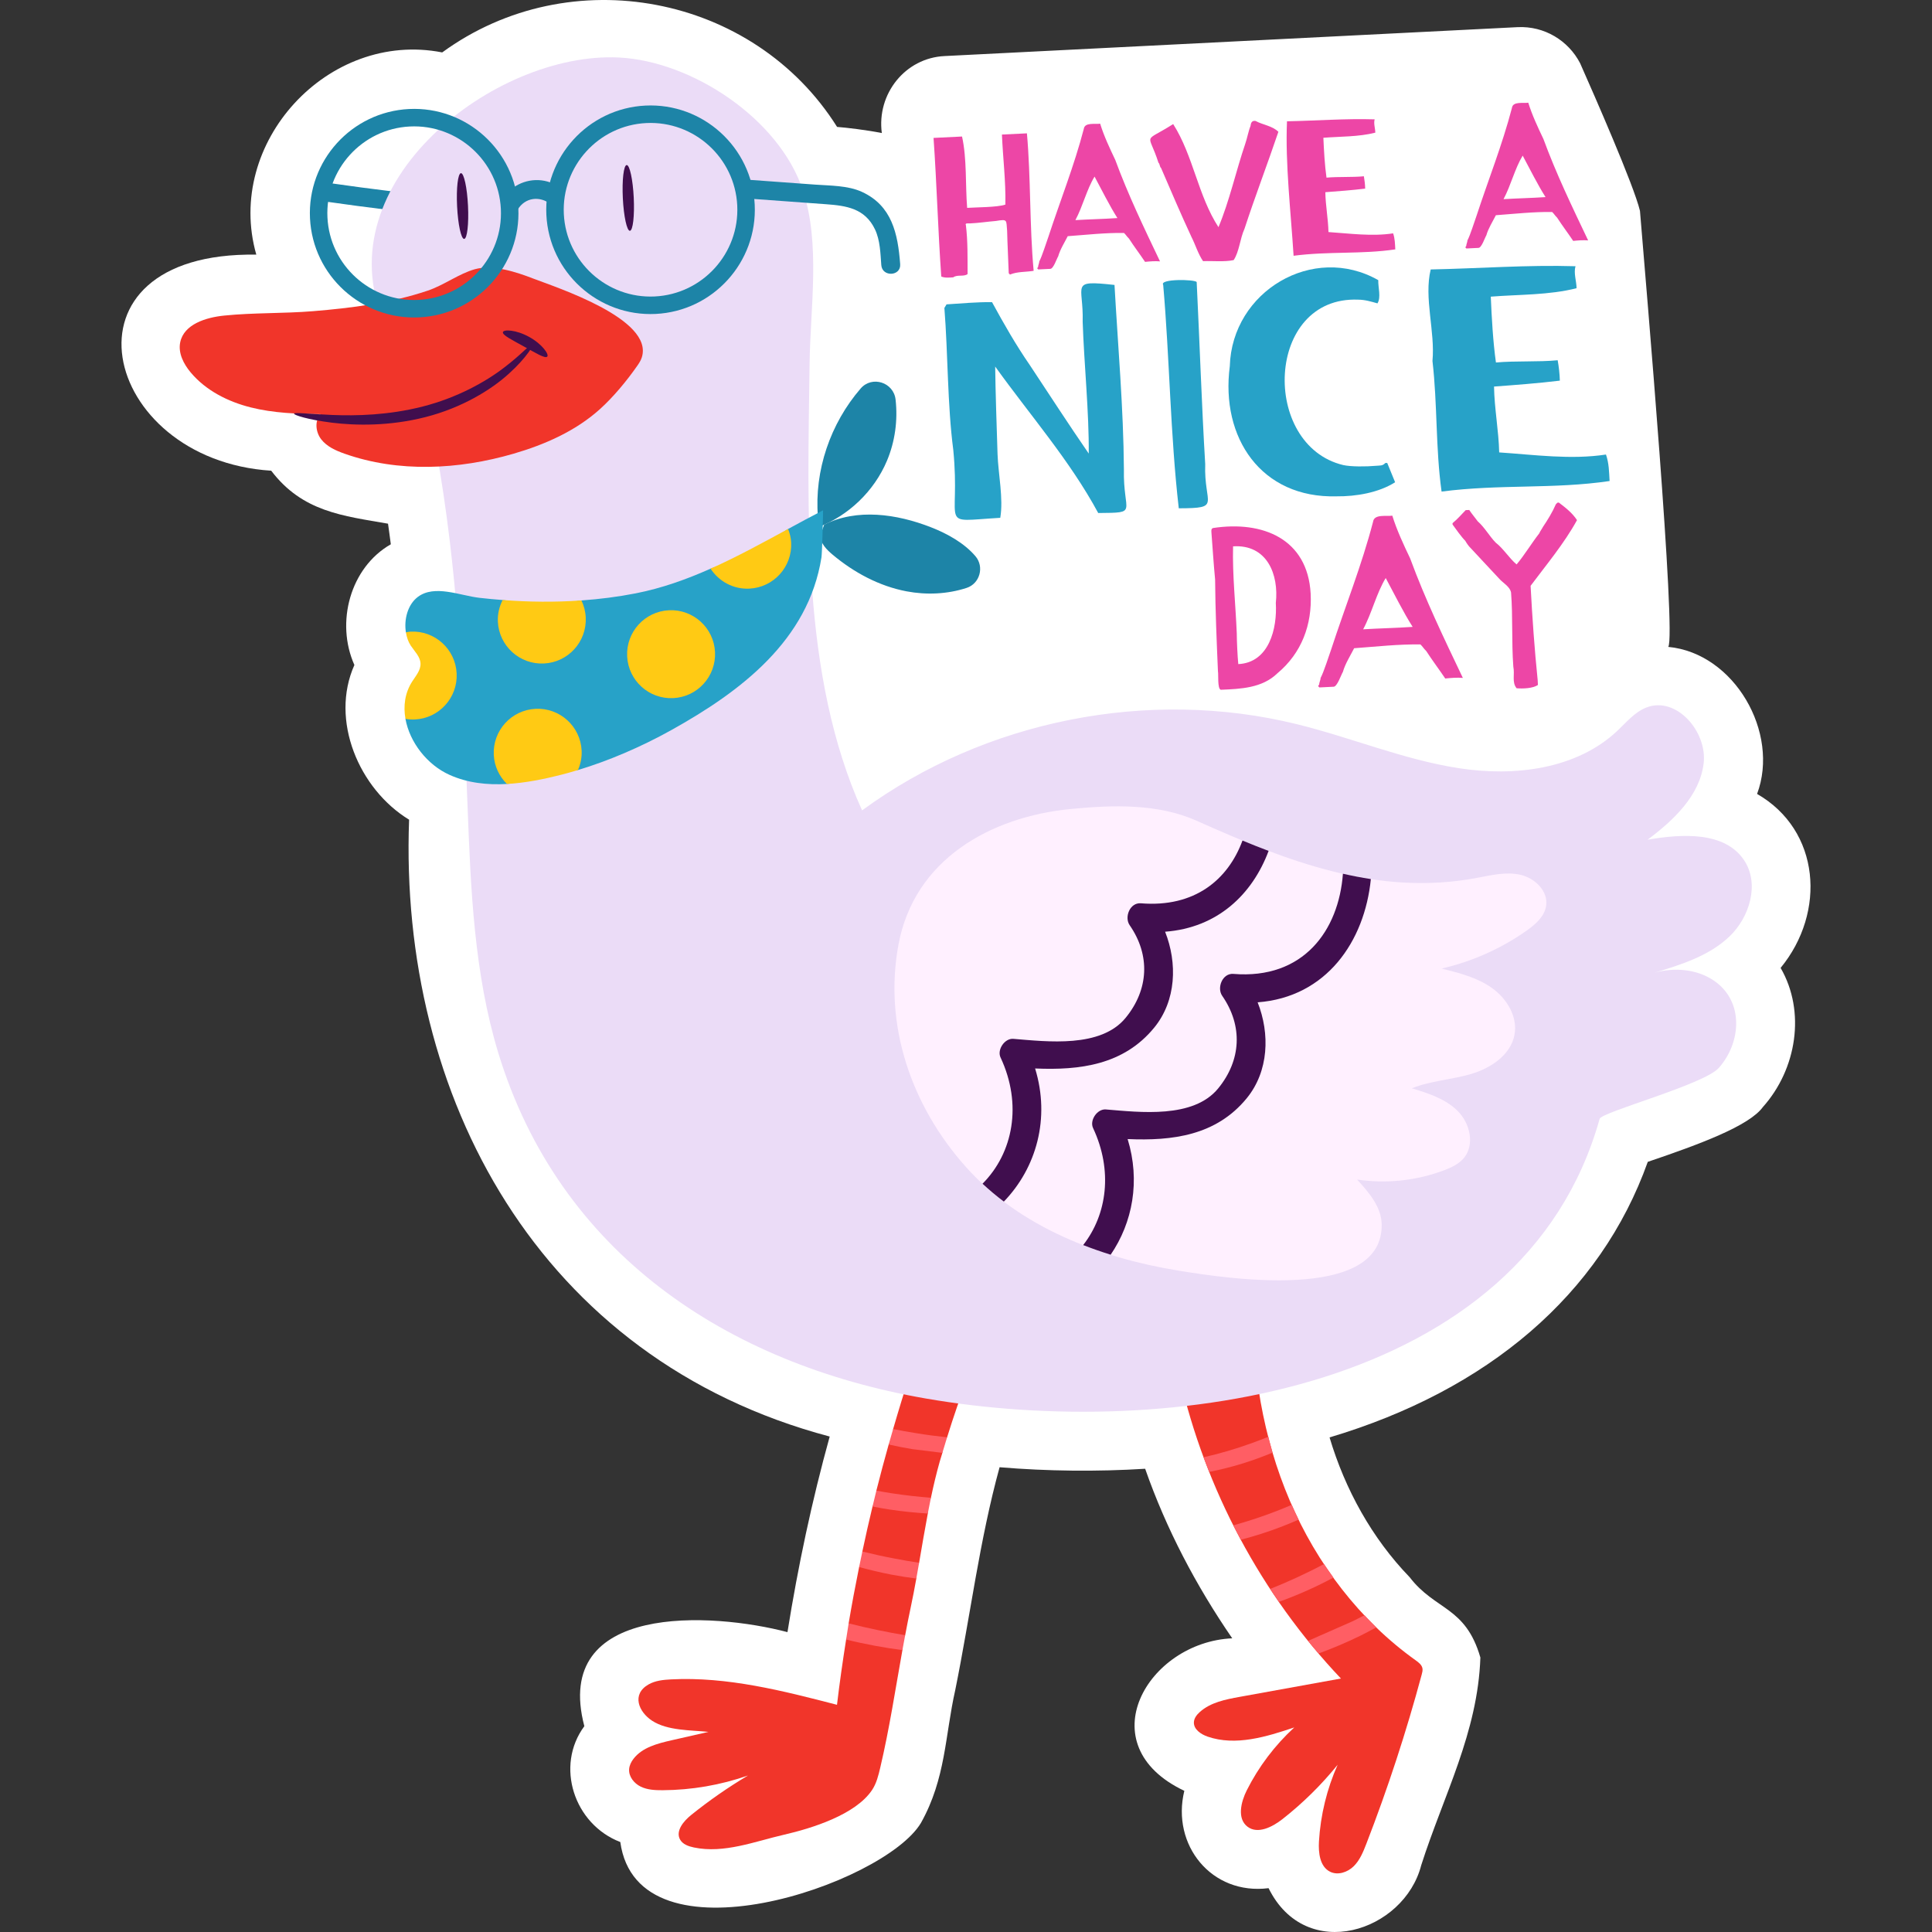
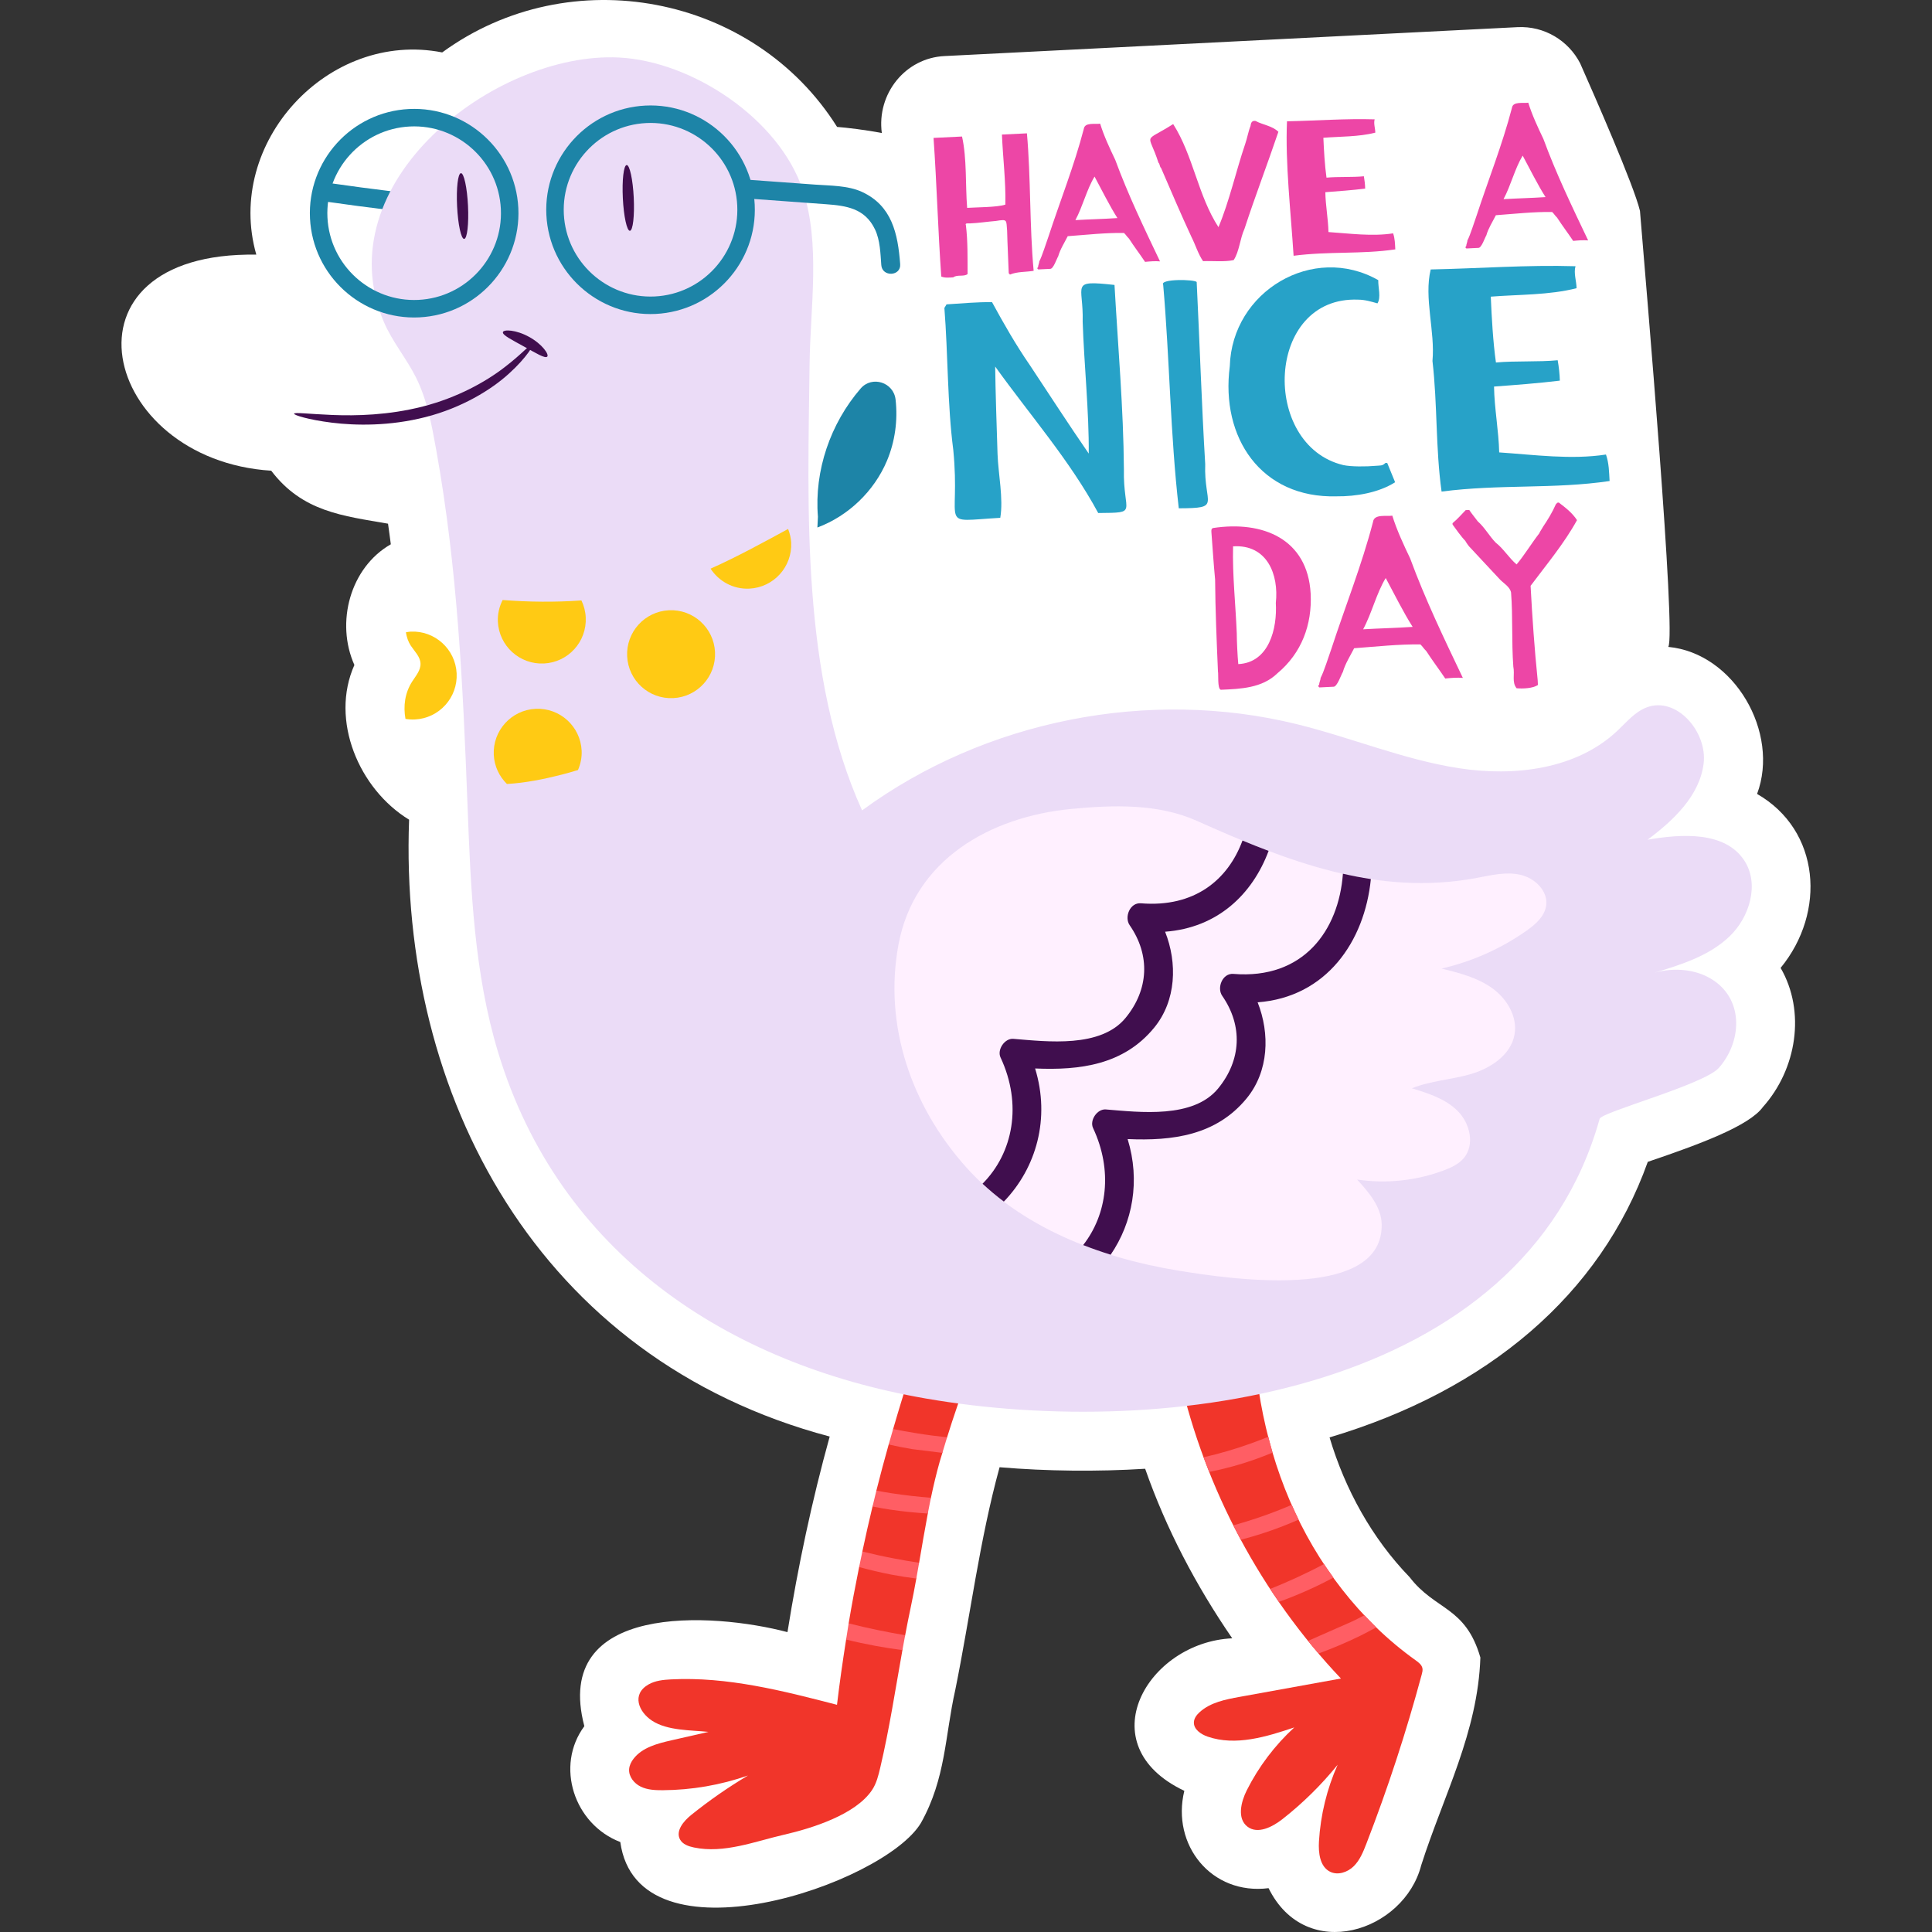
<svg xmlns="http://www.w3.org/2000/svg" version="1.1" id="Capa_1" x="0px" y="0px" viewBox="0 0 512 512" style="enable-background:new 0 0 512 512;" xml:space="preserve" width="512" height="512">
  <rect x="0" y="0" width="512" height="512" fill="#333333" stroke="none" />
  <g>
    <path style="fill:#FFFFFF;" d="M471.881,256.506c12.128-14.762,10.549-36.462-6.235-46.106   c6.069-16.213-6.002-37.314-23.542-38.967c2.164-2.92-5.887-95.998-7.494-115.551c-1.623-6.814-12.227-30.923-15.882-39.17   l0.004,0.017c-3.092-5.956-9.442-9.892-16.583-9.531l-151.777,7.656c-10.521,0.475-18.059,10.083-16.681,20.403   c-4.086-0.817-9.565-1.455-11.856-1.624C199.78-1.456,151.138-10.875,117.188,13.893C86.97,7.951,59.471,37.861,67.924,67.481   c-54.54-0.823-41.321,54.398,3.953,57.261c8.294,10.951,19.122,11.966,30.954,14.04c0.247,1.82,0.517,3.64,0.74,5.461   c-10.772,6.152-14.689,20.733-9.653,31.988c-6.529,14.633,1.208,32.884,14.497,40.996   c-2.728,73.122,34.255,142.979,111.465,163.474c-4.722,17.043-8.397,34.374-11.19,51.831c-19.917-5.246-62.459-7.893-53.832,24.927   c-7.796,10.533-2.738,25.995,9.528,30.699c4.617,33.383,69.899,11.302,79.671-5.056c6.625-11.828,6.357-23.101,9.101-35.25   c3.993-19.687,6.435-39.71,11.744-59.021c12.634,1.066,25.95,1.199,38.577,0.404c5.581,15.963,13.509,31.015,23.076,44.935   c-22.447,1.009-38.356,28.253-12.695,40.416c-3.498,14.331,7.193,27.717,22.326,25.796c9.924,20.095,35.941,11.539,40.456-6.085   c5.919-18.506,15.006-35.187,15.674-55.041c-3.941-13.612-11.924-12.395-18.739-21.278c-9.987-10.329-17.11-23.247-21.228-37.049   c41.951-12.509,71.788-37.855,84.331-73.028c13.65-4.626,26.876-9.509,30.509-14.532   C476.157,283.336,478.583,268.056,471.881,256.506z" />
    <g>
      <g>
        <path style="fill:#F1352A;" d="M241.364,363.538c-1.659,5.028-3.194,10.086-4.674,15.17c-0.185,0.636,1.77,1.643,1.587,2.279     c-0.208,0.728-2.565,1.091-2.77,1.82c-1.138,4.053-2.236,8.137-3.26,12.22c-0.156,0.623,1.718,1.496,1.564,2.12     c-0.183,0.744-2.402,1.341-2.582,2.086c-0.968,4.02-1.838,7.885-2.695,11.931c-0.122,0.575,0.931,1.781,0.812,2.357     c-0.158,0.762-1.515,0.996-1.669,1.759c-1.008,4.977-1.938,9.916-2.777,14.924c-0.091,0.543,0.974,1.698,0.885,2.242     c-0.142,0.869-1.419,1.183-1.556,2.052c-0.909,5.766-1.733,11.495-2.416,17.292c-14.416-3.734-29.107-7.498-43.98-6.735     c-2.057,0.105-4.182,0.32-5.97,1.343c-4.549,2.603-2.644,7.28,0.978,9.633c4.056,2.635,10.198,2.454,14.914,2.936     c-3.268,0.744-6.537,1.488-9.805,2.232c-3.718,0.846-7.742,1.882-10.066,4.905c-0.606,0.789-1.077,1.715-1.157,2.707     c-0.16,1.977,1.296,3.807,3.08,4.672c1.784,0.865,3.836,0.955,5.819,0.943c7.679-0.043,15.349-1.366,22.598-3.899     c-5.257,3.129-10.293,6.629-15.058,10.465c-2.031,1.635-4.213,4.26-2.93,6.53c0.711,1.259,2.238,1.781,3.654,2.078     c7.985,1.676,16.153-1.606,23.889-3.384c7.334-1.685,18.919-5.277,23.31-11.821c1.186-1.767,1.699-3.886,2.186-5.957     c2.434-10.332,4.002-20.716,5.873-31.143c0.111-0.62-0.93-1.572-0.816-2.192c0.123-0.673,1.42-1.08,1.547-1.753     c0.463-2.463,0.934-4.879,1.462-7.344c0.548-2.557,1.03-5.116,1.493-7.674c0.122-0.672-1.271-1.428-1.153-2.1     c0.126-0.716,1.771-1.368,1.894-2.084c0.751-4.359,1.474-8.698,2.303-13.053c0.142-0.749-0.998-1.71-0.848-2.459     c0.128-0.638,1.54-1.07,1.674-1.708c0.672-3.201,1.428-6.393,2.33-9.588c0.184-0.654,0.514-1.666,0.704-2.318     c0.288-0.99-2.667-1.773-2.368-2.759c0.154-0.508,3.463-0.855,3.62-1.362c3.435-11.078,7.555-21.935,12.423-32.463" />
      </g>
      <g>
        <path style="fill:#F1352A;" d="M312.591,364.825c6.779,29.842,21.719,57.788,42.769,80.001c-8.944,1.62-17.888,3.24-26.832,4.861     c-3.767,0.682-7.746,1.466-10.587,4.032c-0.784,0.708-1.491,1.617-1.546,2.671c-0.099,1.895,1.854,3.217,3.648,3.836     c7.416,2.556,15.519,0.055,22.956-2.439c-5.152,4.732-9.439,10.403-12.585,16.651c-1.573,3.124-2.605,7.506,0.166,9.639     c2.716,2.091,6.603,0.112,9.3-2.003c5.389-4.228,10.299-9.065,14.606-14.391c-2.847,6.401-4.532,13.317-4.949,20.311     c-0.181,3.026,0.237,6.688,2.953,8.036c2.046,1.015,4.626,0.149,6.253-1.453c1.627-1.603,2.513-3.792,3.338-5.922     c5.697-14.695,10.605-29.696,14.696-44.916c0.142-0.528,0.284-1.077,0.183-1.614c-0.176-0.942-1.029-1.581-1.81-2.138     c-14.796-10.56-26.186-25.588-33.34-42.299c-7.153-16.712-10.16-35.058-9.792-53.233" />
      </g>
      <g>
        <g>
          <g>
            <path style="fill:#1D84A7;" d="M85.523,53.309c12.112,1.741,24.253,3.225,36.429,4.453c3.179,0.32,4.3-4.568,1.094-4.891       c-12.175-1.228-24.316-2.712-36.429-4.453C83.434,47.961,82.326,52.85,85.523,53.309L85.523,53.309z" />
          </g>
        </g>
      </g>
      <g>
        <g>
          <path style="fill:#ED46A6;" d="M256.305,55.087c2.149-0.155,8.047-0.133,10.128-0.869c0.133-6.169-0.654-12.397-0.91-18.559      l6.622-0.323c1.05,11.762,0.677,24.433,1.783,36.438c-2.215,0.354-4.273,0.171-6.276,0.989l-0.328-0.357      c-0.117-3.703-0.344-7.56-0.427-11.264c-0.271-2.851,0.2-3.115-2.98-2.582c-2.104,0.164-4.726,0.562-6.851,0.644      c-0.413,0.047-1.418-0.195-1.093,0.49c0.525,4.275,0.427,8.638,0.449,12.937c-1.002,0.777-2.731,0.064-3.803,0.869      c-0.982,0.055-2.214,0.206-3.173-0.217c-0.875-12.345-1.19-24.517-2.046-36.735l7.548-0.369      C256.263,42.038,255.808,48.945,256.305,55.087z" />
          <path style="fill:#ED46A6;" d="M277.827,62.778c3.122-9.556,6.85-18.863,9.389-28.612c0.238-1.844,3.084-1.168,4.336-1.392      c0.976,3.208,2.552,6.558,4.003,9.599c3.414,9.285,7.625,18.009,11.86,26.894c-1.277-0.119-2.733,0.006-3.965,0.133      c-1.296-1.953-2.974-4.155-4.269-6.18c-0.633-0.611-0.76-0.97-1.315-1.486c-4.889-0.072-9.902,0.489-14.903,0.857      c-0.849,1.68-2.016,3.498-2.529,5.333c-0.362,0.535-1.276,3.403-2.131,3.328l-3.156,0.154c-0.367-0.361-0.316-0.237-0.031-0.68      c-0.046-0.292,0.344-1.151,0.302-1.441C276.155,67.921,277.283,64.271,277.827,62.778z M290.069,46.798      c-2.101,3.452-3.104,7.862-5.08,11.537c3.7-0.225,7.376-0.29,11.137-0.545C294.083,54.586,291.879,50.172,290.069,46.798z" />
          <path style="fill:#ED46A6;" d="M329.813,60.606c-1.231,2.708-1.367,6.032-2.879,8.323c-2.524,0.526-5.426,0.177-8.11,0.278      c-1.323-1.926-2.047-4.41-3.108-6.486c-2.661-5.72-5.512-12.366-8.024-18.209c-0.378-0.28-0.313-1.112-0.69-1.392      c-2.675-8.38-4.285-5.047,3.902-10.239c5.341,8.397,6.552,18.936,12.003,27.319c2.915-6.934,4.625-14.834,7.104-22.116      c0.477-1.361,0.853-3.407,1.383-4.686c0.092-0.724,0.301-1.534,1.361-1.337c1.937,1.056,4.395,1.26,6.03,2.867      C335.898,43.474,332.628,51.988,329.813,60.606z" />
          <path style="fill:#ED46A6;" d="M364.298,31.629c-0.322,1.102,0.165,2.41,0.174,3.526c-4.403,1.126-9.249,0.998-13.764,1.356      c0.146,3.357,0.358,7.217,0.828,10.565c3.158-0.286,6.785-0.061,9.906-0.36c0.183,1.032,0.326,2.231,0.345,3.267      c-3.45,0.423-7.09,0.691-10.557,0.953c0.052,3.501,0.76,7.123,0.828,10.562c5.586,0.372,11.547,1.207,17.133,0.34      c0.491,1.426,0.49,2.795,0.579,4.249c-8.924,1.329-17.617,0.475-26.954,1.694c-0.714-11.364-2.243-24.577-1.747-35.637      C348.796,31.997,356.568,31.391,364.298,31.629z" />
          <path style="fill:#ED46A6;" d="M391.284,57.223c3.124-9.557,6.85-18.865,9.392-28.615c0.238-1.841,3.082-1.166,4.334-1.392      c0.982,3.207,2.549,6.562,4.006,9.602c3.41,9.284,7.625,18.007,11.858,26.892c-1.274-0.116-2.735,0.005-3.962,0.135      c-1.298-1.951-2.972-4.157-4.271-6.18c-0.631-0.611-0.76-0.971-1.313-1.486c-4.887-0.073-9.906,0.486-14.903,0.857      c-0.848,1.68-2.02,3.497-2.529,5.331c-0.362,0.537-1.275,3.406-2.133,3.33l-3.154,0.154c-0.367-0.361-0.32-0.236-0.034-0.68      c-0.044-0.293,0.346-1.152,0.302-1.441C389.615,62.366,390.741,58.717,391.284,57.223z M403.526,41.241      c-2.097,3.455-3.106,7.861-5.077,11.537c3.697-0.223,7.379-0.289,11.137-0.545C407.535,49.031,405.34,44.613,403.526,41.241z" />
        </g>
        <g>
          <path style="fill:#ED46A6;" d="M322.771,177.938c-0.345-7.998-0.696-16.316-0.755-24.368c-0.408-4.24-0.652-8.256-0.98-12.524      c-0.042-0.647-0.01-0.965,0.459-1.117c13.112-1.991,25.031,2.838,25.842,17.368c0.421,8.239-2.408,15.813-8.83,21.148      c-4.007,3.909-9.718,4.133-14.987,4.351C322.578,182.497,322.948,178.614,322.771,177.938z M327.757,167.83      c0.01,2.24,0.193,5.937,0.401,8.164c8.166-0.386,10.353-9.451,9.947-16.199c0.838-7.536-2.302-15.584-11.329-15.007      C326.581,152.339,327.445,160.201,327.757,167.83z" />
          <path style="fill:#ED46A6;" d="M352.807,172.012c3.674-11.262,8.075-22.232,11.064-33.721c0.283-2.166,3.635-1.373,5.106-1.639      c1.159,3.777,3.008,7.731,4.72,11.315c4.025,10.938,8.984,21.219,13.974,31.687c-1.502-0.138-3.218,0.009-4.667,0.157      c-1.534-2.295-3.504-4.896-5.034-7.278c-0.744-0.721-0.895-1.146-1.547-1.752c-5.76-0.09-11.67,0.578-17.563,1.006      c-1.001,1.981-2.38,4.124-2.983,6.284c-0.426,0.632-1.505,4.008-2.51,3.924l-3.719,0.183c-0.433-0.43-0.377-0.278-0.039-0.804      c-0.053-0.349,0.405-1.352,0.355-1.699C350.838,178.071,352.166,173.772,352.807,172.012z M367.23,153.182      c-2.473,4.062-3.66,9.267-5.984,13.593c4.358-0.268,8.693-0.34,13.122-0.644C371.956,162.359,369.367,157.155,367.23,153.182z" />
          <path style="fill:#ED46A6;" d="M396.364,143.79c2.097,1.624,3.511,4.058,5.545,5.791c1.974-2.311,4.034-5.71,6.028-8.258      c0.069-0.313,0.828-1.374,0.941-1.658c1.233-1.826,2.538-3.946,3.432-6.013c0.443-0.438,0.27-0.44,0.782-0.475      c1.814,1.372,3.574,2.736,4.831,4.66c-3.386,6.173-8.147,11.853-12.3,17.411c0.452,8.465,1.028,16.699,1.882,25.043      c0,0,0.061,1.24,0.061,1.24c-1.386,0.906-3.918,1.009-5.656,0.861c-1.306-1.629-0.437-3.648-0.864-5.729      c-0.486-6.58-0.097-13.19-0.599-19.631c-0.286-1.607-2.174-2.534-3.177-3.716c-2.278-2.399-5.219-5.616-7.558-8.105      c-0.482-0.424-1.094-1.35-1.407-1.904c-1-0.993-2.514-3.131-3.354-4.295l-0.017-0.364c1.246-1.026,2.368-2.291,3.485-3.458      l0.948-0.046c0.643,1.013,1.589,2.085,2.266,3.031C393.426,139.737,394.704,142.082,396.364,143.79z" />
        </g>
        <g>
          <path style="fill:#27A2C8;" d="M272.936,96.79c5.026,7.579,10.344,15.814,15.591,23.412c0.1-10.944-1.242-23.835-1.609-34.959      c0.29-9.866-3.584-11.039,8.436-9.732c0.92,16.304,2.378,32.746,2.492,48.844c-0.258,11.764,4.115,11.487-6.807,11.6      c-7.527-13.948-18.036-25.888-27.304-38.817c0.056,5.924,0.417,16.93,0.625,23.221c0.191,5.28,1.59,11.783,0.722,16.868      c-16.91,0.995-10.401,2.819-12.457-18.036c-1.564-11.963-1.393-25.499-2.352-37.579l0.567-0.951      c3.825-0.251,8.19-0.64,12.058-0.589C266.095,85.934,269.228,91.414,272.936,96.79z" />
          <path style="fill:#27A2C8;" d="M319.395,122.992c-0.39,10.8,4.508,11.679-7.008,11.713c-2.255-19.674-2.409-39.499-4.129-59.21      c-1.057-1.662,8.461-1.477,8.876-0.744C317.905,90.383,318.466,107.603,319.395,122.992z" />
          <path style="fill:#27A2C8;" d="M354.231,131.532c-20.024,0.565-30.81-15.554-28.323-34.466      c0.567-19.868,22.084-32.648,39.346-22.826c-0.064,1.929,0.79,4.554-0.21,6.156c-1.678-0.472-3.234-0.96-5.068-0.982      c-24.666-1.029-25.915,38.583-3.999,43.836c2.079,0.45,6.052,0.433,8.716,0.188c1.026-0.099,1.704,0.063,2.423-0.733      l0.509-0.024l2.095,5.118C365.377,130.571,359.323,131.589,354.231,131.532z" />
          <path style="fill:#27A2C8;" d="M417.522,70.553c-0.531,1.819,0.27,3.98,0.285,5.825c-7.268,1.855-15.279,1.644-22.734,2.239      c0.237,5.543,0.591,11.921,1.366,17.449c5.216-0.479,11.209-0.094,16.363-0.596c0.305,1.711,0.536,3.688,0.572,5.403      c-5.699,0.693-11.715,1.145-17.44,1.571c0.088,5.785,1.246,11.766,1.366,17.449c9.227,0.617,19.068,1.991,28.299,0.562      c0.817,2.351,0.813,4.62,0.96,7.02c-14.74,2.193-29.103,0.784-44.527,2.797c-1.607-11.578-1.068-22.98-2.411-34.609      c0.735-7.869-2.303-16.684-0.473-24.254C391.915,71.152,404.753,70.168,417.522,70.553z" />
        </g>
      </g>
      <g>
        <path style="fill:#EBDCF7;" d="M454.122,259.823c8.18,5.506,7.313,16.499,1.387,23.175c-3.949,4.448-31.076,11.675-31.589,13.507     c-20.316,72.602-114.836,85.206-178.69,74.094c-52.631-9.159-97.032-38.582-113.174-91.555     c-6.421-21.071-7.307-43.371-8.147-65.383c-1.223-32.043-2.636-62.946-8.331-94.572c-1.175-6.523-2.383-13.149-5.348-19.077     c-2.536-5.069-6.291-9.487-8.507-14.704c-15.651-36.845,29.383-71.685,62.273-70.069c19.326,0.95,42.482,16.18,48.783,35.207     c4.697,14.183,1.959,31.049,1.773,45.913c-0.485,38.759-2.273,82.581,13.907,118.405c32.599-23.903,75.95-32.503,115.204-22.854     c14.438,3.549,28.316,9.418,43.011,11.68c14.695,2.262,31.087,0.292,41.916-9.895c2.409-2.265,4.596-4.96,7.67-6.179     c7.962-3.157,16.304,6.418,15.21,14.913c-1.094,8.495-7.98,14.974-14.84,20.102c9.126-1.566,20.468-2.248,25.59,5.465     c4.114,6.195,1.493,15.024-3.879,20.165c-5.372,5.141-12.764,7.477-19.886,9.615     C443.695,256.335,449.615,256.789,454.122,259.823z" />
      </g>
      <g>
        <path style="fill:#FFF0FF;" d="M346.157,338.991c-12.606,1.162-27.656-1.244-33.993-2.283     c-20.659-3.389-41.905-11.473-56.152-27.416c-14.467-16.188-21.897-37.542-17.899-59.003     c4.192-22.503,24.322-33.83,45.654-35.897c11.215-1.087,23.12-1.471,33.441,3.151c23.794,10.656,47.79,20.089,74.186,15.106     c3.816-0.72,7.742-1.681,11.529-0.822s7.348,4.26,6.837,8.109c-0.383,2.892-2.827,5.028-5.212,6.708     c-6.758,4.76-14.45,8.189-22.508,10.033c4.673,1.164,9.47,2.383,13.387,5.184c3.917,2.801,6.803,7.591,5.94,12.328     c-0.973,5.333-6.221,8.847-11.415,10.399c-5.194,1.552-10.759,1.792-15.786,3.821c4.381,1.344,8.953,2.8,12.179,6.055     c3.226,3.255,4.535,8.904,1.598,12.423c-1.332,1.597-3.297,2.514-5.243,3.249c-7.307,2.758-15.324,3.614-23.048,2.46     c3.121,3.406,6.428,7.253,6.507,11.872C366.328,334.233,357.176,337.975,346.157,338.991z" />
      </g>
      <g>
        <g>
          <path style="fill:#400E4E;" d="M355.887,231.546c-1.099,15.006-10.439,28.066-29.028,26.547      c-2.896-0.236-4.441,3.673-2.964,5.806c5.511,7.962,5.068,17.054-1.073,24.55c-6.596,8.052-20.712,6.3-29.763,5.565      c-2.285-0.185-4.351,2.872-3.387,4.928c5.273,11.248,3.742,22.861-2.623,31.016c2.398,0.936,4.83,1.788,7.288,2.555      c5.835-8.549,7.9-19.57,4.499-30.648c11.855,0.515,23.459-0.928,31.553-10.809c5.877-7.173,6.184-17.14,2.898-25.432      c18.187-1.354,28.362-16.105,30.005-32.664C360.808,232.585,358.341,232.102,355.887,231.546z" />
        </g>
        <g>
          <path style="fill:#400E4E;" d="M336.196,225.496c-2.314-0.874-4.621-1.789-6.923-2.739      c-3.816,10.332-12.638,17.794-26.935,16.626c-2.896-0.236-4.441,3.673-2.964,5.806c5.511,7.962,5.068,17.054-1.073,24.55      c-6.596,8.052-20.712,6.3-29.763,5.565c-2.285-0.185-4.35,2.872-3.387,4.928c5.825,12.426,3.357,25.306-4.773,33.467      c1.805,1.678,3.691,3.255,5.653,4.735c8.631-8.942,12.339-22.068,8.284-35.279c11.855,0.515,23.459-0.928,31.553-10.808      c5.877-7.174,6.184-17.14,2.898-25.432C322.67,245.882,331.888,237.013,336.196,225.496z" />
        </g>
      </g>
      <g>
        <path style="fill:#1D84A7;" d="M216.759,136.952c-0.991-12.236,3.31-24.741,11.329-34.002c3.011-3.477,8.735-1.636,9.25,2.935     c0.62,5.494-0.143,11.149-2.295,16.245c-3.402,8.059-10.229,14.605-18.424,17.666" />
      </g>
      <g>
-         <path style="fill:#1D84A7;" d="M218.406,139.049c8.674-4.371,19.224-2.864,28.273,0.667c4.377,1.708,8.839,4.185,11.821,7.679     c2.4,2.812,1.186,7.255-2.328,8.404c-5.084,1.663-10.65,1.911-15.926,0.91c-7.252-1.375-13.966-4.993-19.621-9.739     c-1.563-1.312-3.162-2.933-3.253-4.972" />
-       </g>
+         </g>
      <g>
-         <path style="fill:#F1352A;" d="M158.981,108.431c3.588-3.231,7.178-7.576,9.933-11.539c0.477-0.686,0.931-1.403,1.18-2.201     c3.188-10.205-22.779-18.552-28.825-20.887c-4.378-1.691-10.688-3.795-15.444-2.454c-4.203,1.186-8.16,4.216-12.469,5.672     c-9.78,3.305-20.361,4.62-30.396,5.444c-7.844,0.644-15.748,0.37-23.578,1.168c-4.841,0.493-10.634,2.3-11.622,7.065     c-0.594,2.862,0.896,5.76,2.772,8.001c4.002,4.78,9.85,7.739,15.895,9.264c6.045,1.525,12.338,1.728,18.572,1.796     c-1.701,1.754-1.351,4.792,0.161,6.712c1.512,1.92,3.866,2.956,6.171,3.77c14.295,5.049,30.189,4.231,44.746,0     C144.396,117.822,152.543,114.228,158.981,108.431z" />
-       </g>
+         </g>
      <g>
        <g>
          <g>
            <g>
              <path style="fill:#400E4E;" d="M123.007,63.314c0.798-0.039,1.254-3.971,1.018-8.782c-0.236-4.811-1.073-8.68-1.872-8.641        s-1.254,3.971-1.019,8.782C121.371,59.484,122.209,63.353,123.007,63.314z" />
            </g>
          </g>
          <g>
            <g>
              <path style="fill:#400E4E;" d="M166.93,61.163c0.798-0.039,1.254-3.971,1.019-8.782c-0.236-4.811-1.074-8.68-1.872-8.641        c-0.798,0.039-1.254,3.971-1.019,8.782C165.294,57.333,166.132,61.202,166.93,61.163z" />
            </g>
          </g>
        </g>
        <g>
          <g>
            <path style="fill:#400E4E;" d="M141.363,90.953c-0.365-0.295-2.853,2.727-7.771,6.465c-4.87,3.759-12.418,7.975-21.524,10.304       c-9.11,2.335-17.759,2.5-23.961,2.252c-6.222-0.252-10.091-0.767-10.17-0.335c-0.072,0.351,3.68,1.586,10.008,2.374       c6.293,0.78,15.295,0.956,24.845-1.489c9.557-2.439,17.377-7.2,22.105-11.528C139.685,94.674,141.633,91.135,141.363,90.953z" />
          </g>
        </g>
        <g>
          <g>
            <path style="fill:#400E4E;" d="M145.018,94.513c0.563-0.54-1.289-3.302-4.778-5.22c-3.48-1.934-6.803-2.033-6.961-1.27       c-0.188,0.796,2.481,2.079,5.561,3.802C141.938,93.518,144.444,95.095,145.018,94.513z" />
          </g>
        </g>
      </g>
      <g>
        <g>
          <path style="fill:#1D84A7;" d="M111.107,84.106C95.886,84.851,82.895,73.073,82.15,57.85      c-0.746-15.223,11.032-28.215,26.253-28.96c15.223-0.746,28.214,11.033,28.959,26.257      C138.107,70.369,126.33,83.361,111.107,84.106z M108.629,33.52c-12.67,0.62-22.472,11.433-21.852,24.103      c0.62,12.67,11.432,22.472,24.102,21.852s22.475-11.432,21.854-24.102C132.113,42.703,121.299,32.9,108.629,33.52z" />
        </g>
      </g>
      <g>
        <g>
          <path style="fill:#1D84A7;" d="M173.753,83.196c-15.223,0.746-28.214-11.033-28.959-26.255      c-0.745-15.223,11.032-28.215,26.255-28.961c15.221-0.746,28.211,11.033,28.957,26.257      C200.751,69.459,188.974,82.451,173.753,83.196z M171.275,32.61c-12.67,0.62-22.474,11.434-21.854,24.104      c0.62,12.67,11.435,22.472,24.105,21.852c12.67-0.62,22.472-11.432,21.852-24.102S183.945,31.99,171.275,32.61z" />
        </g>
      </g>
      <g>
-         <path style="fill:#27A2C8;" d="M177.976,193.443c-8.24,4.592-16.787,8.197-24.806,10.627c-1.482,0.449-8.258-2.058-8.258-2.058     s-5.735,5.477-10.573,5.748c-5.257,0.296-10.418-0.261-15.206-2.411c-5.931-2.664-10.575-8.647-11.68-14.836     c0,0,7.192-14.756,7.115-16.55c-0.078-1.812-7.001-6.392-7.001-6.392c-0.549-3.423,0.485-7.368,3.16-9.381     c4.443-3.344,11.111-0.366,16.324,0.238c2.058,0.238,4.082,0.422,6.149,0.582c3.602,0.278,7.165,2.688,10.776,2.702     c3.345,0.013,6.769-2.352,10.104-2.59c4.824-0.345,9.635-0.948,14.391-1.88c6.895-1.351,13.457-3.7,19.833-6.541     c3.786-1.687,7.793-0.107,11.478-2.043c3.138-1.649,5.964-6.787,9.07-8.477c3.088-1.68,6.169-3.349,9.262-4.944     c0.06-0.03-0.242,11.359-0.416,12.459C214.207,169.764,196.265,183.25,177.976,193.443z" />
-       </g>
+         </g>
      <g>
        <g>
          <g>
-             <path style="fill:#1D84A7;" d="M145.826,53.355c0.132-1.634,0.321-3.186,0.823-4.674c-4.021-1.832-8.687-0.985-11.93,2.11       c0.545,1.936,0.586,4.023,0.075,5.962c0.886,0.079,1.814-0.255,2.399-1.216c1.987-3.265,5.848-3.648,8.659-1.48       C145.851,53.82,145.807,53.595,145.826,53.355z" />
-           </g>
+             </g>
        </g>
      </g>
      <g>
        <g>
          <g>
            <path style="fill:#1D84A7;" d="M197.805,52.583c7.017,0.511,14.035,1.022,21.052,1.534c5.388,0.392,10.368,1.072,13.031,6.688       c1.359,2.864,1.433,6.34,1.664,9.45c0.24,3.217,5.245,2.98,5.004-0.245c-0.603-8.097-2.188-15.511-10.136-19.162       c-3.732-1.714-8.422-1.634-12.441-1.927c-6.14-0.447-12.28-0.895-18.42-1.342C194.342,47.345,194.625,52.352,197.805,52.583       L197.805,52.583z" />
          </g>
        </g>
      </g>
      <g>
        <g>
          <path style="fill:#FFCA14;" d="M155.226,163.621c-0.079-1.613-0.483-3.133-1.145-4.5c-6.946,0.496-13.932,0.426-20.88-0.112      c-0.867,1.732-1.36,3.679-1.259,5.752c0.315,6.43,5.782,11.387,12.212,11.072C150.584,175.518,155.541,170.051,155.226,163.621z      " />
        </g>
        <g>
          <path style="fill:#FFCA14;" d="M189.487,172.797c0.315,6.43-4.642,11.897-11.072,12.212c-6.43,0.315-11.897-4.642-12.212-11.072      c-0.315-6.43,4.642-11.897,11.072-12.212C183.704,161.41,189.172,166.368,189.487,172.797z" />
        </g>
        <g>
          <path style="fill:#FFCA14;" d="M198.596,155.994c6.43-0.315,11.386-5.782,11.072-12.212c-0.063-1.277-0.378-2.47-0.813-3.601      c-6.752,3.673-13.538,7.396-20.548,10.52C190.496,154.046,194.313,156.203,198.596,155.994z" />
        </g>
        <g>
          <path style="fill:#FFCA14;" d="M148.782,205.306c1.439-0.366,2.908-0.789,4.389-1.237c0.681-1.581,1.06-3.317,0.97-5.152      c-0.315-6.43-5.782-11.387-12.212-11.072c-6.43,0.315-11.386,5.782-11.072,12.212c0.149,3.039,1.475,5.723,3.483,7.702      C139.188,207.491,144.091,206.5,148.782,205.306z" />
        </g>
        <g>
          <path style="fill:#FFCA14;" d="M121.016,178.457c-0.315-6.43-5.782-11.387-12.212-11.072c-0.426,0.021-0.825,0.122-1.237,0.186      c0.21,1.307,0.63,2.543,1.308,3.559c1.007,1.508,2.487,2.889,2.565,4.701c0.077,1.794-1.251,3.287-2.219,4.799      c-1.93,3.012-2.377,6.478-1.769,9.883c0.809,0.135,1.64,0.198,2.492,0.156C116.374,190.354,121.331,184.886,121.016,178.457z" />
        </g>
      </g>
      <g>
        <g>
          <path style="fill:#FF5E64;" d="M337.242,384.968c-0.411-1.392-0.757-2.803-1.118-4.21c-1.427,0.574-2.878,1.138-4.367,1.678      c-4.412,1.603-8.721,2.825-12.795,3.759c0.482,1.302,0.992,2.593,1.506,3.882c4.097-0.815,8.402-1.972,12.762-3.559      C334.598,386.023,335.936,385.504,337.242,384.968z" />
        </g>
        <g>
          <path style="fill:#FF5E64;" d="M344.155,402.717c-0.635-1.295-1.243-2.601-1.825-3.919c-1.301,0.553-2.619,1.098-3.968,1.623      c-3.923,1.531-7.781,2.773-11.512,3.81c0.647,1.278,1.297,2.555,1.975,3.816c3.624-0.948,7.346-2.111,11.106-3.579      C341.372,403.907,342.775,403.318,344.155,402.717z" />
        </g>
        <g>
          <path style="fill:#FF5E64;" d="M353.376,418.065c-0.853-1.181-1.695-2.366-2.497-3.581c-4.914,2.623-9.76,4.798-14.273,6.603      c0.756,1.152,1.529,2.291,2.313,3.425c4.556-1.648,9.388-3.717,14.241-6.322C353.233,418.149,353.302,418.106,353.376,418.065z" />
        </g>
        <g>
          <path style="fill:#FF5E64;" d="M346.651,434.85c0.913,1.128,1.842,2.242,2.783,3.346c3.592-1.322,7.324-2.877,11.09-4.72      c1.432-0.714,2.823-1.452,4.185-2.202c-1.07-1.035-2.076-2.133-3.097-3.218c-0.99,0.515-1.984,1.028-3.01,1.528L346.651,434.85z      " />
        </g>
      </g>
      <g>
        <g>
          <path style="fill:#FF5E64;" d="M241.739,384.032c-2.142-0.352-4.214-0.771-6.232-1.224c0.385-1.369,0.785-2.734,1.183-4.099      c1.932,0.387,3.908,0.754,5.951,1.073c2.868,0.476,5.655,0.835,8.347,1.12c-0.425,1.372-0.849,2.743-1.252,4.122      C249.736,385.023,241.809,384.044,241.739,384.032z" />
        </g>
        <g>
          <path style="fill:#FF5E64;" d="M232.247,395.028c-0.351,1.399-0.68,2.804-1.018,4.206c1.47,0.301,2.968,0.57,4.492,0.8      c3.495,0.532,6.885,0.858,10.154,1.061c0.264-1.389,0.534-2.779,0.826-4.167c-3.327-0.274-6.774-0.643-10.316-1.183      C234.982,395.532,233.604,395.29,232.247,395.028z" />
        </g>
        <g>
          <path style="fill:#FF5E64;" d="M228.535,411.165c-0.291,1.371-0.58,2.743-0.858,4.116c2.707,0.745,5.541,1.429,8.501,2.001      c2.265,0.432,4.483,0.77,6.655,1.051c0.252-1.395,0.501-2.789,0.741-4.184c-2.142-0.321-4.335-0.688-6.578-1.13      C234.053,412.469,231.234,411.835,228.535,411.165z" />
        </g>
        <g>
          <path style="fill:#FF5E64;" d="M224.229,434.499c5.212,1.287,10.246,2.187,14.918,2.798c0.236-1.315,0.483-2.63,0.731-3.946      c-4.701-0.796-9.763-1.813-14.977-3.146C224.661,431.634,224.454,433.068,224.229,434.499z" />
        </g>
      </g>
    </g>
  </g>
</svg>